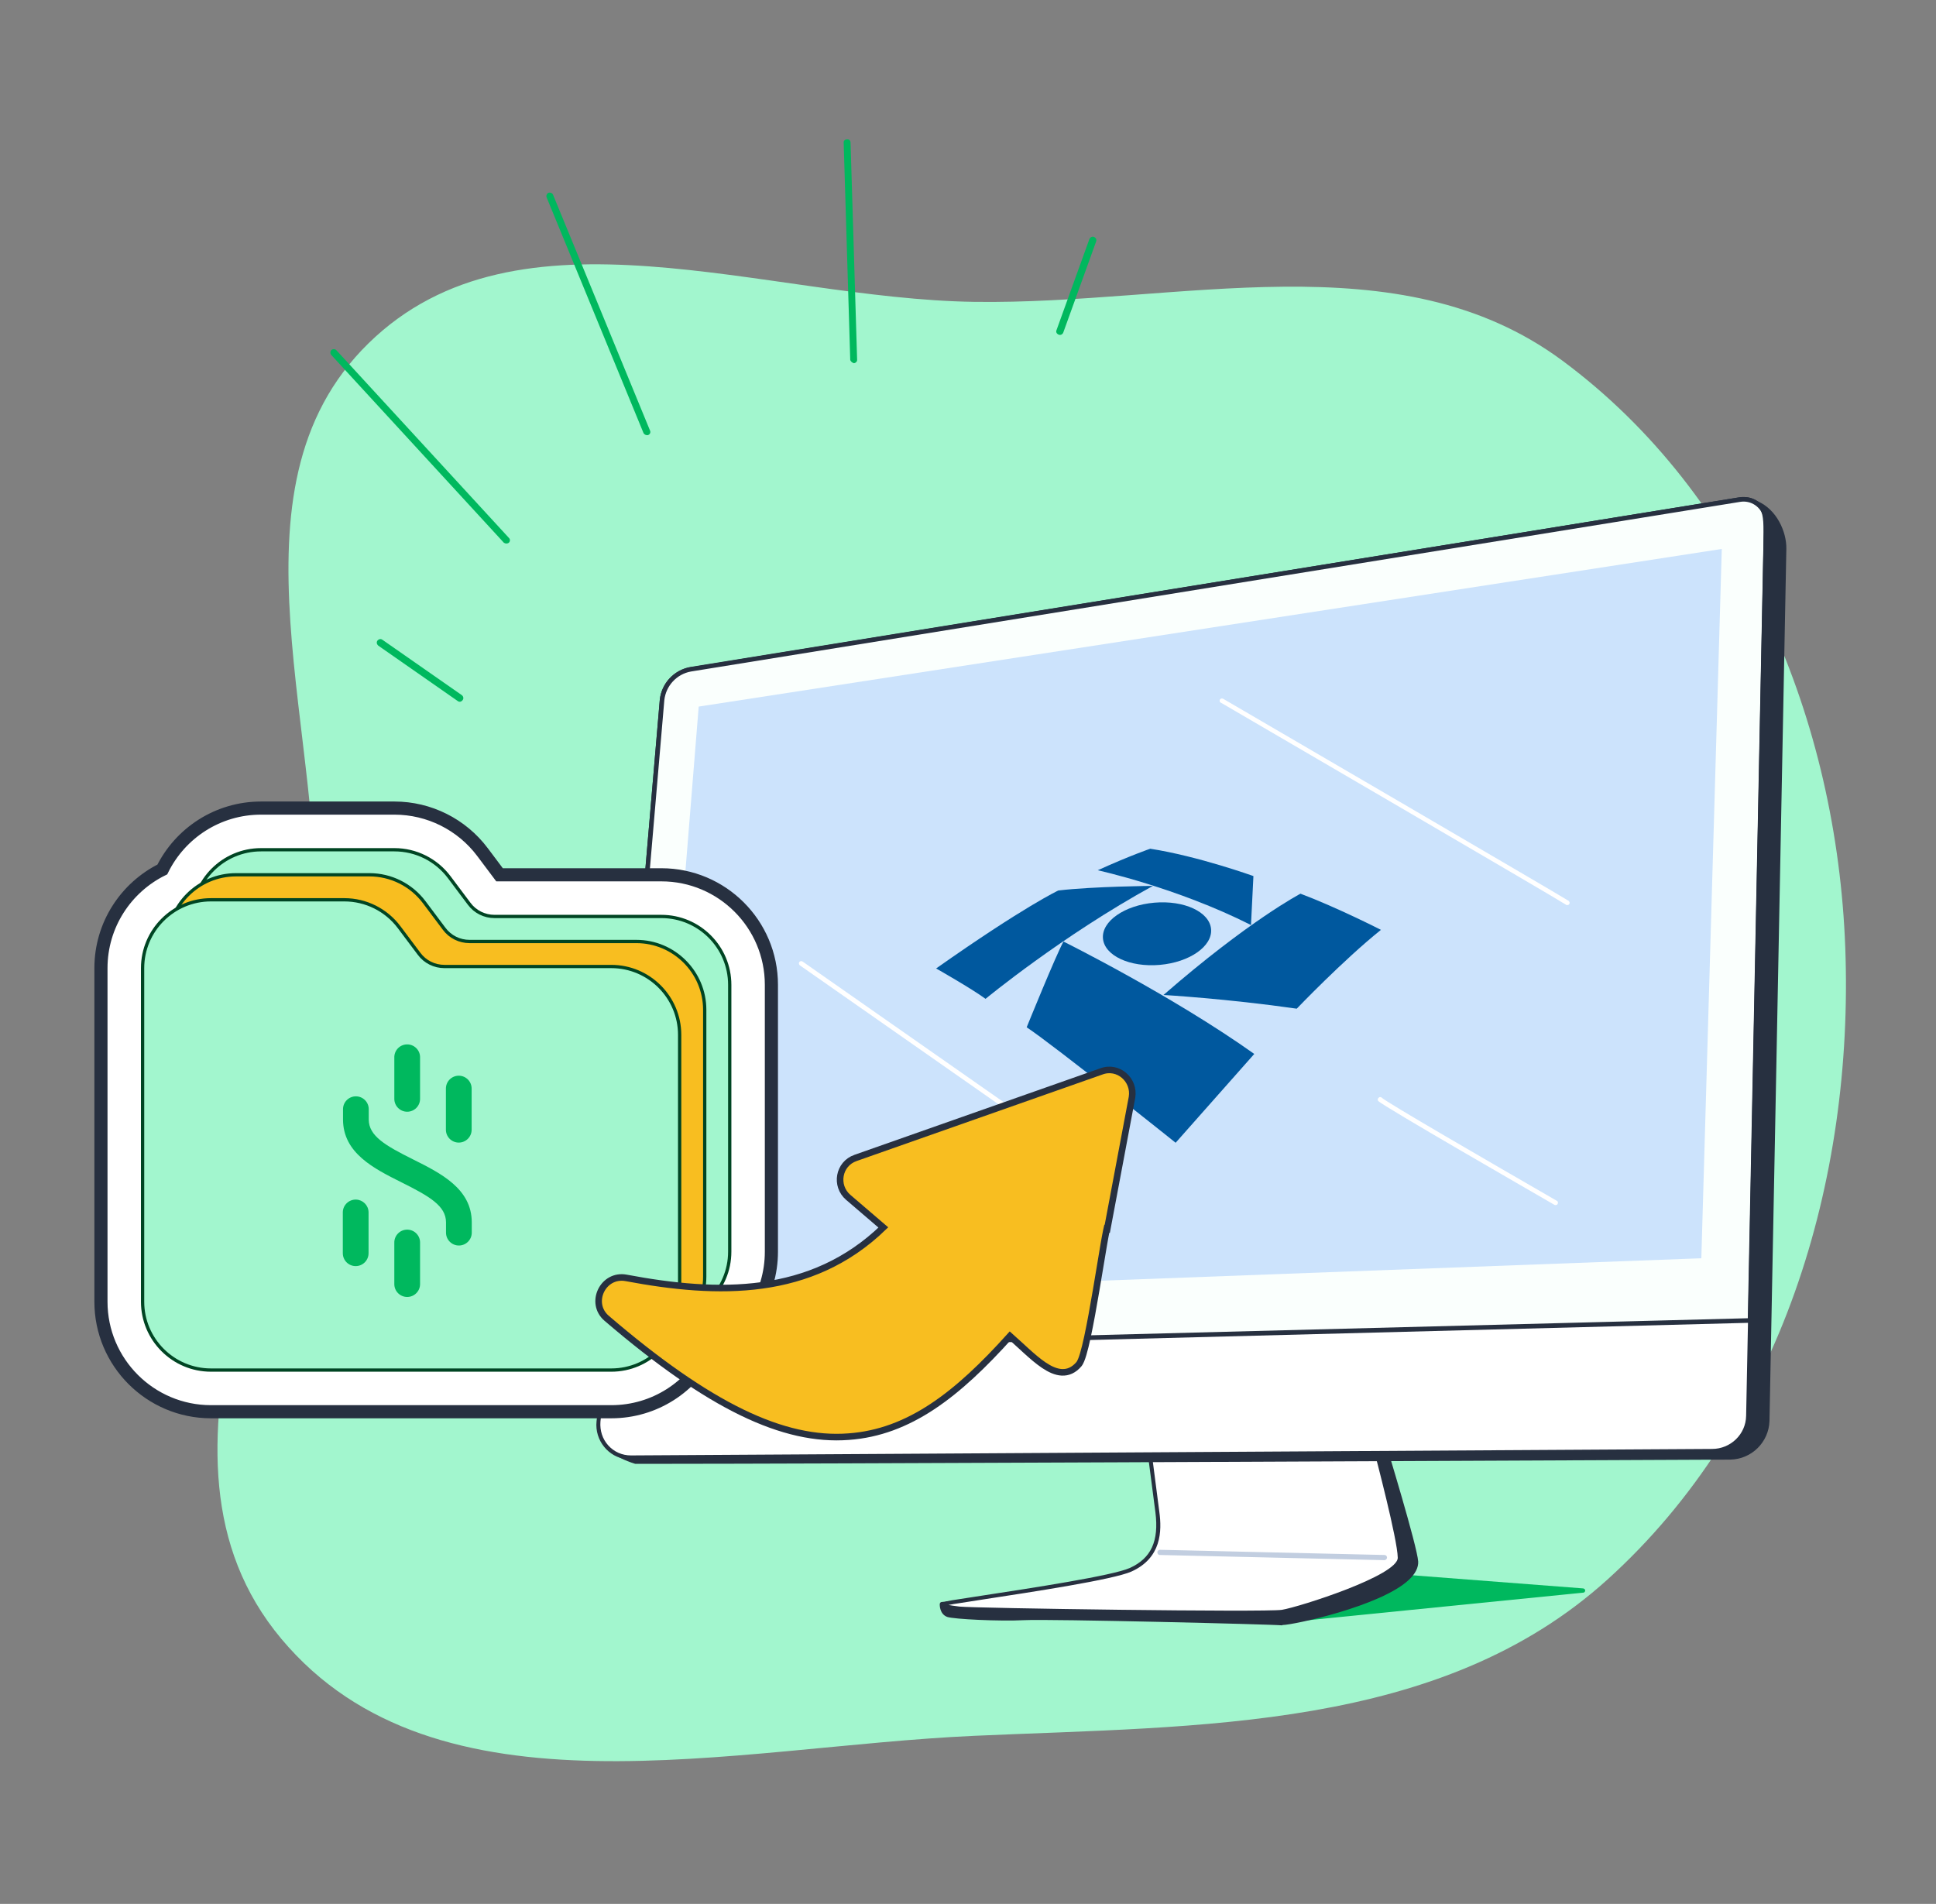
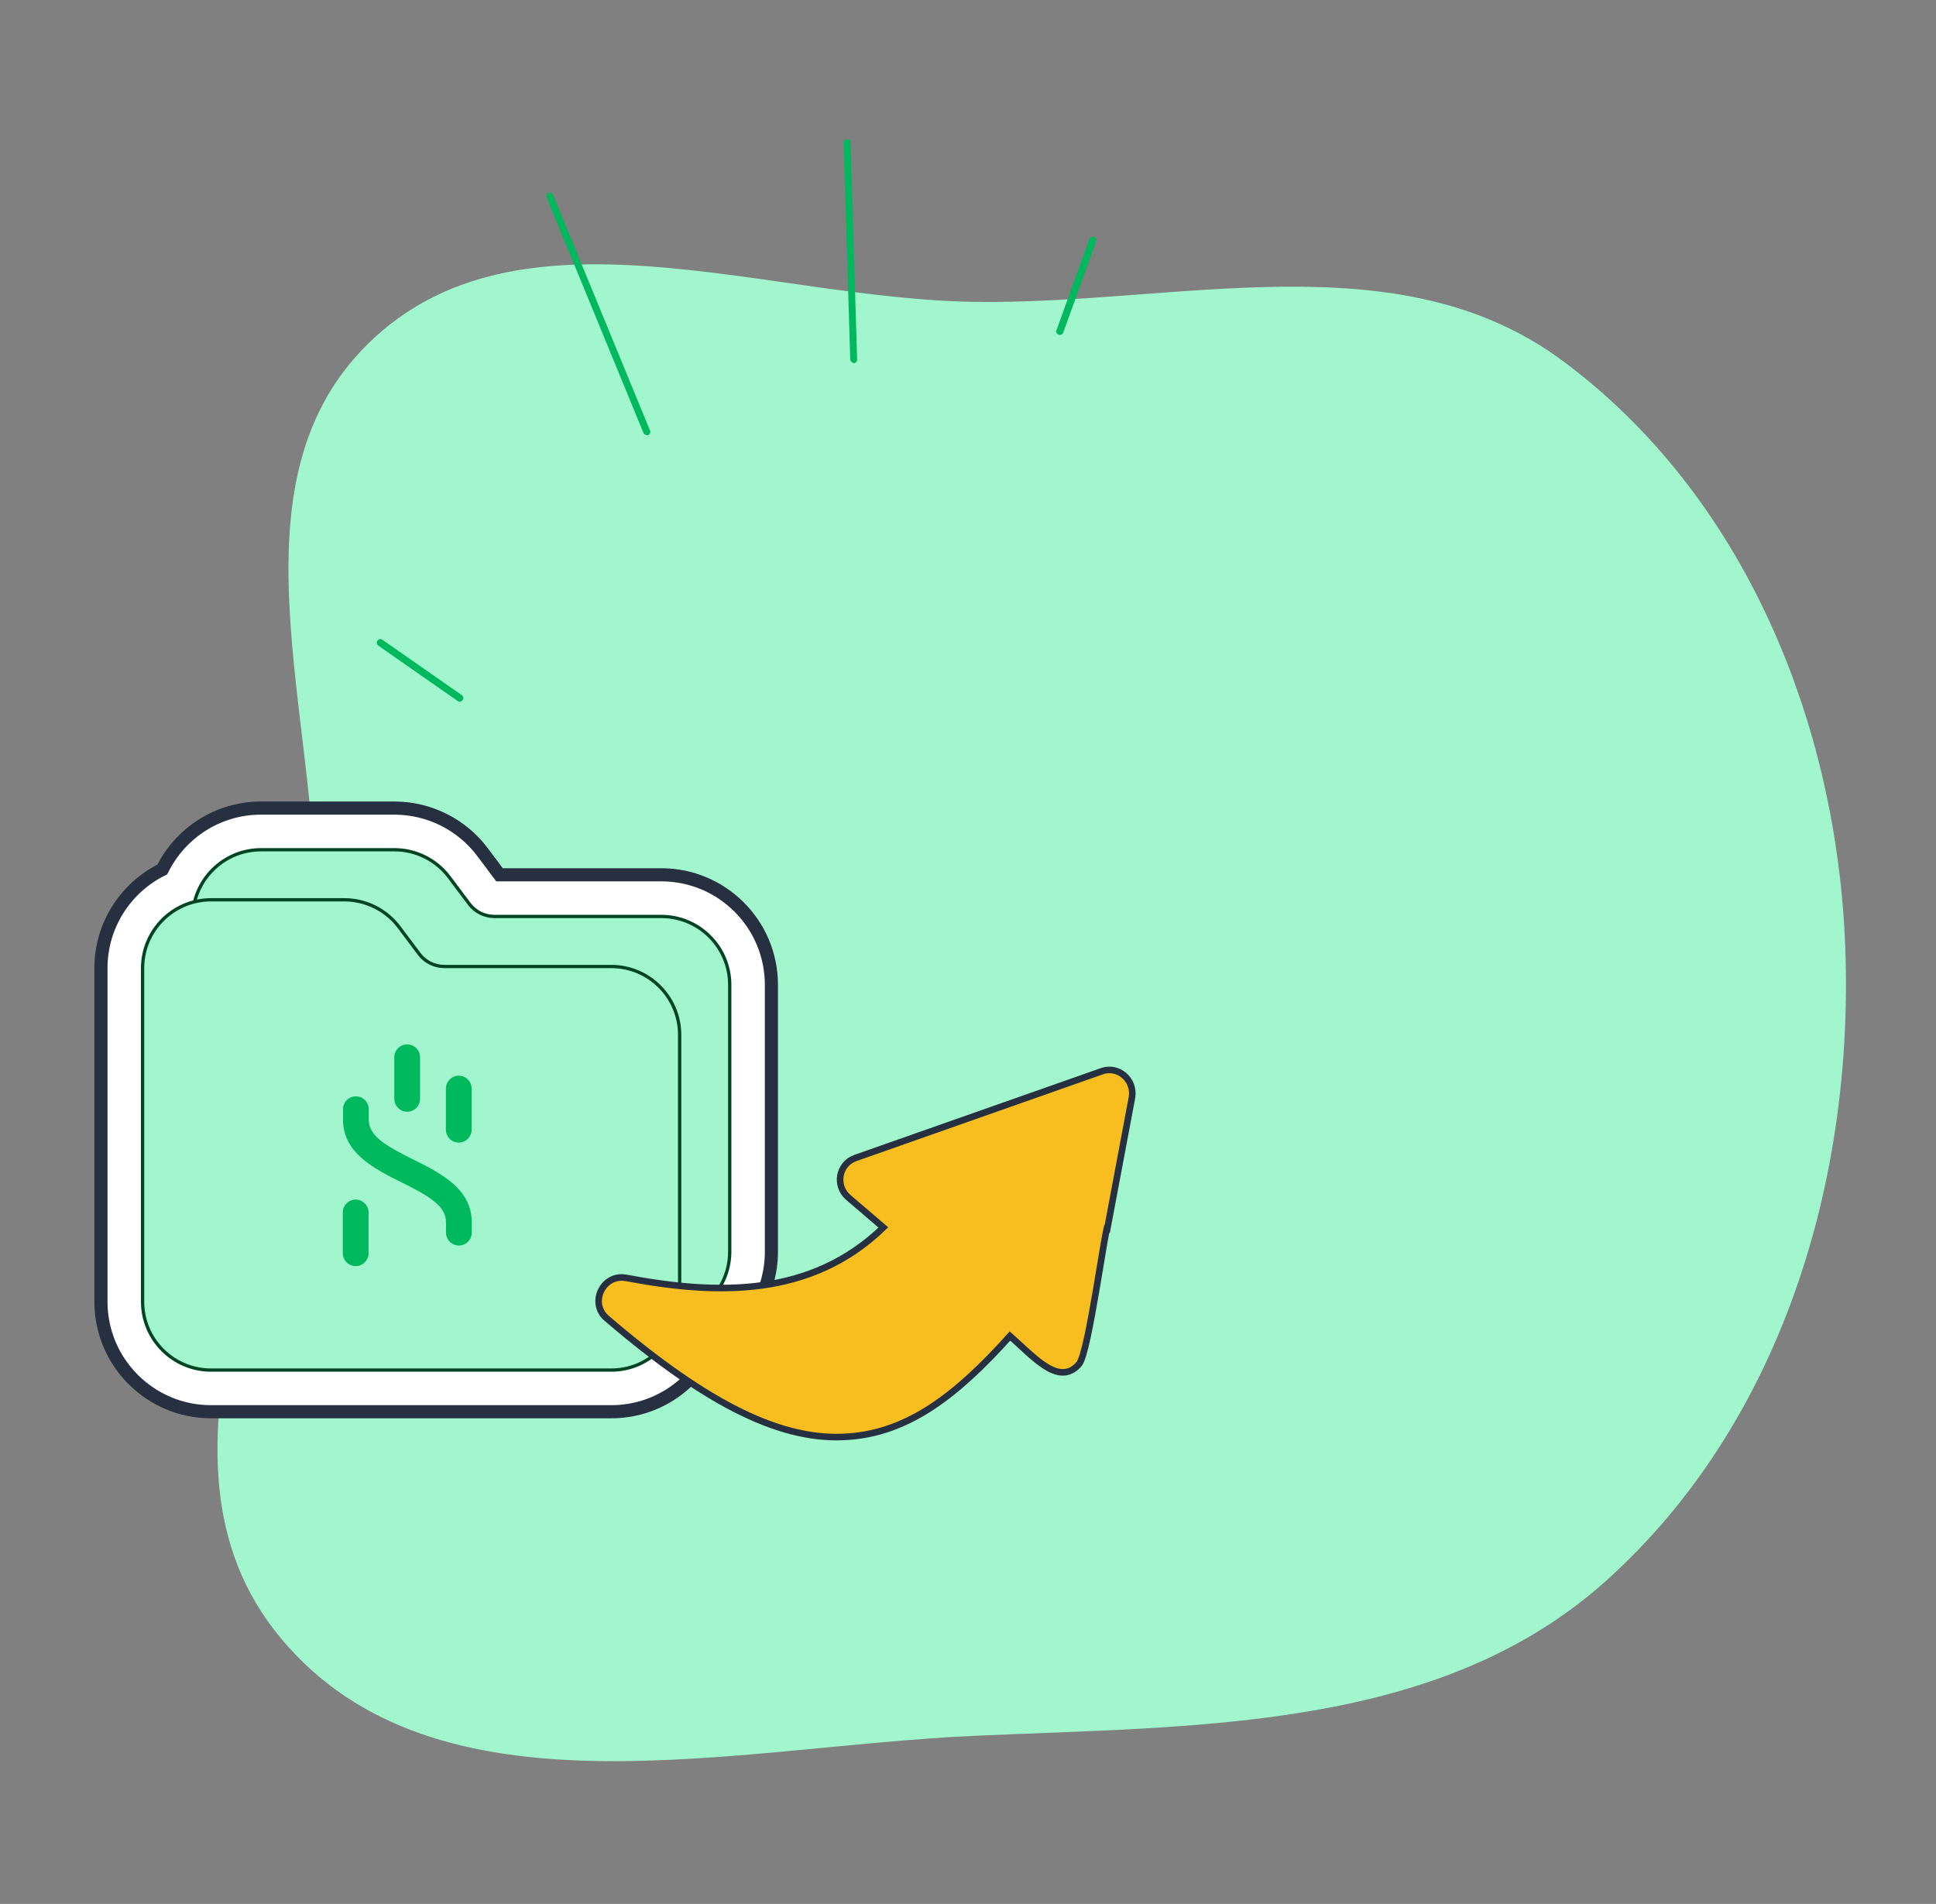
<svg xmlns="http://www.w3.org/2000/svg" width="304" height="299" viewBox="0 0 304 299" fill="none">
  <rect x="0" y="0" width="304" height="299" fill="#808080" stroke="none" />
  <path fill-rule="evenodd" clip-rule="evenodd" d="M152.976 47.406C119.94 46.924 81.435 30.839 57.854 53.925C34.235 77.048 51.601 115.88 49.386 148.819C46.859 186.39 19.98 228.456 44.17 257.362C68.571 286.519 114.941 274.305 152.976 272.602C188.446 271.014 226.139 271.838 252.436 248.039C279.7 223.365 291.11 185.516 289.753 148.819C288.444 113.411 273.866 77.792 245.36 56.657C219.537 37.51 185.146 47.874 152.976 47.406Z" fill="#A2F6CE" />
  <g clip-path="url(#clip0_1601_9197)">
    <path d="M201.345 254.853L248.613 250.116C248.817 250.116 248.918 249.912 248.918 249.76C248.918 249.607 248.766 249.505 248.613 249.454L185.708 244.615L159.222 252.918L201.345 254.853Z" fill="#00B85E" />
    <path d="M217.188 226.628C217.188 226.628 222.18 242.927 222.333 245.27C222.638 250.771 202.621 254.999 201.347 254.846C200.074 254.693 164.725 253.828 160.854 254.031C156.983 254.235 149.903 253.878 148.885 253.573C147.866 253.267 147.968 251.994 147.968 251.994L197.12 246.595C197.12 246.595 215.915 246.748 216.271 242.978C216.628 239.209 212.604 226.17 212.604 226.17L217.188 226.628Z" fill="#273040" />
    <path d="M201.399 255.202C203.029 255.202 216.883 252.248 221.263 248.071C222.231 247.154 222.741 246.187 222.69 245.219C222.537 242.825 217.749 227.137 217.545 226.475C217.494 226.322 217.392 226.22 217.24 226.22L212.605 225.762C212.503 225.762 212.35 225.813 212.299 225.915C212.248 226.016 212.197 226.118 212.248 226.22C212.299 226.322 216.221 239.259 215.915 242.876C215.712 245.372 204.251 246.187 197.12 246.187L147.866 251.586C147.714 251.586 147.561 251.738 147.561 251.942C147.561 251.993 147.51 253.47 148.732 253.929C149.751 254.285 156.933 254.642 160.855 254.438C164.879 254.234 200.075 255.1 201.297 255.253L201.399 255.202ZM216.934 226.933C217.545 228.92 221.824 243.13 221.977 245.27C222.027 246.034 221.62 246.798 220.805 247.562C216.476 251.688 202.265 254.591 201.399 254.489C200.176 254.387 164.93 253.47 160.855 253.674C156.78 253.878 149.904 253.521 148.987 253.216C148.58 253.063 148.325 252.706 148.325 252.248L197.171 246.849C199.107 246.849 216.272 246.849 216.628 242.927C216.934 239.514 213.827 228.971 213.063 226.526L216.934 226.933Z" fill="#273040" />
    <path d="M215.815 226.627C215.815 226.627 219.737 241.398 219.839 244.607C219.941 247.816 203.794 252.756 201.349 253.164C198.905 253.571 153.369 252.96 150.669 252.655C147.97 252.349 148.072 252.145 148.581 251.84C149.09 251.534 173.59 248.325 177.614 246.492C181.638 244.658 182.351 241.398 181.841 237.476C181.332 233.554 180.721 228.868 180.721 228.868L215.815 226.627Z" fill="white" />
    <path d="M193.454 253.63C197.732 253.63 200.788 253.579 201.4 253.477C203.182 253.172 220.245 248.282 220.144 244.615C220.042 241.406 216.273 227.195 216.12 226.584C216.069 226.431 215.916 226.329 215.763 226.329L180.618 228.57C180.516 228.57 180.465 228.621 180.364 228.672C180.313 228.723 180.262 228.825 180.313 228.927L181.433 237.535C181.993 242.017 180.771 244.717 177.409 246.245C174.659 247.467 161.925 249.403 154.285 250.574C149.293 251.338 148.529 251.44 148.377 251.593C148.224 251.746 147.867 251.898 147.969 252.204C148.071 252.51 148.326 252.713 150.618 252.968C152.4 253.172 179.549 253.63 193.454 253.63ZM215.559 226.991C216.069 228.978 219.431 241.711 219.481 244.615C219.583 247.416 204.048 252.357 201.298 252.815C198.802 253.223 152.808 252.56 150.669 252.306C149.752 252.204 149.242 252.102 148.937 252.051C149.65 251.898 151.891 251.593 154.387 251.185C162.027 250.014 174.812 248.078 177.664 246.805C182.401 244.666 182.452 240.438 182.044 237.433L180.975 229.181L215.559 226.991Z" fill="#273040" />
    <path d="M97.492 228.624C98.205 228.98 99.02 229.286 99.784 229.54C100.497 229.693 241.382 229.031 271.638 228.878C274.796 228.878 277.393 226.331 277.444 223.174L280.144 86.21C280.195 83.663 278.718 80.251 275.814 79.079L97.492 228.624Z" fill="#273040" />
    <path d="M104.674 229.886C126.525 229.886 215.712 229.479 271.689 229.224C275.051 229.173 277.75 226.474 277.852 223.163L280.501 86.2C280.552 83.5 278.973 79.986 275.968 78.712C275.866 78.661 275.713 78.661 275.611 78.763L97.237 228.358C97.136 228.46 97.085 228.562 97.136 228.664C97.136 228.766 97.237 228.868 97.339 228.919C98.103 229.326 98.918 229.632 99.733 229.886C99.784 229.886 101.567 229.886 104.674 229.886ZM275.917 79.425C278.514 80.597 279.89 83.755 279.788 86.149L277.088 223.163C277.037 226.117 274.592 228.511 271.638 228.511C189.429 228.919 101.109 229.275 99.784 229.173C99.224 229.021 98.664 228.766 98.103 228.511L275.917 79.425Z" fill="#273040" />
    <path d="M99.071 228.868L268.837 227.85C271.893 227.85 274.389 225.405 274.49 222.298L274.796 207.374L277.343 82.024C277.394 80.088 275.866 78.458 273.93 78.407C273.675 78.407 273.421 78.407 273.166 78.458L108.443 105.097C106.049 105.555 104.266 107.491 103.961 109.885L95.2 212.009L93.978 223.215C93.672 226.016 95.709 228.512 98.511 228.817C98.715 228.868 98.918 228.868 99.071 228.868Z" fill="white" />
    <path d="M99.071 229.179L268.837 228.16C272.097 228.16 274.745 225.563 274.847 222.303L277.649 81.978C277.7 79.838 276.019 78.107 273.879 78.056C273.625 78.056 273.319 78.056 273.065 78.107L108.341 104.796C105.795 105.255 103.859 107.343 103.605 109.89L94.895 212.014L93.672 223.22C93.367 226.174 95.506 228.873 98.46 229.179C98.664 229.179 98.868 229.179 99.071 229.179ZM99.071 228.568C97.696 228.568 96.423 228.008 95.506 226.989C94.589 225.97 94.182 224.646 94.283 223.271L95.506 212.065L104.267 109.992C104.521 107.7 106.202 105.866 108.443 105.459L273.217 78.769C274.949 78.412 276.63 79.584 276.936 81.316C276.986 81.519 276.986 81.774 276.986 81.978L274.185 222.354C274.134 225.257 271.74 227.549 268.837 227.549L99.071 228.568Z" fill="#273040" />
    <path d="M95.2 212.06L274.796 207.374L277.343 82.024C277.394 80.088 275.866 78.458 273.93 78.407C273.675 78.407 273.421 78.407 273.166 78.458L108.443 105.097C106.049 105.555 104.266 107.491 103.961 109.885L95.2 212.06Z" fill="#FAFFFD" />
    <path d="M95.2 212.422L274.796 207.736C275 207.736 275.152 207.583 275.152 207.379L277.699 82.029C277.75 79.889 276.069 78.107 273.93 78.056C273.675 78.056 273.421 78.056 273.115 78.107L108.392 104.745C105.845 105.204 103.91 107.292 103.604 109.89L94.894 212.014C94.894 212.116 94.945 212.218 94.996 212.269C95.047 212.371 95.149 212.422 95.2 212.422ZM274.49 207.022L95.607 211.658L104.317 109.941C104.572 107.7 106.253 105.866 108.494 105.459L273.217 78.82C274.949 78.514 276.579 79.635 276.935 81.316C276.986 81.519 276.986 81.774 276.986 81.978L274.49 207.022Z" fill="#273040" />
    <path d="M217.393 245.018C217.596 245.018 217.8 244.814 217.8 244.61C217.8 244.406 217.647 244.203 217.393 244.203L182.146 243.388C181.942 243.388 181.738 243.54 181.738 243.795C181.738 243.999 181.891 244.203 182.095 244.203L217.393 245.018Z" fill="#C2CEE0" />
    <path d="M275.154 207.373L277.599 86.199C277.701 81.921 277.599 80.851 277.09 79.832C276.988 79.68 276.784 79.578 276.631 79.68C276.478 79.781 276.377 79.985 276.478 80.138C276.886 81.004 276.988 82.074 276.886 86.148L274.441 207.373H275.154Z" fill="#273040" />
    <path d="M267.152 197.605L270.361 86.211L109.713 110.965L102.225 203.768L267.152 197.605Z" fill="#CCE3FC" />
    <path d="M161.511 176.665C161.613 176.665 161.715 176.614 161.817 176.512C161.919 176.359 161.919 176.155 161.766 176.002L126.01 150.993C125.857 150.892 125.602 150.942 125.5 151.095C125.398 151.248 125.449 151.503 125.602 151.605L161.358 176.614C161.358 176.665 161.409 176.665 161.511 176.665Z" fill="white" />
    <path d="M246.117 142.14C246.32 142.14 246.473 141.987 246.473 141.783C246.473 141.681 246.422 141.58 246.32 141.478C245.098 140.663 194.265 111.019 192.075 109.745C191.922 109.644 191.667 109.694 191.565 109.847C191.464 110 191.515 110.255 191.667 110.357C191.667 110.357 191.667 110.357 191.718 110.357C192.228 110.662 244.741 141.274 245.913 142.089C245.964 142.14 246.066 142.14 246.117 142.14Z" fill="white" />
    <path d="M244.287 189.251C244.389 189.245 244.539 189.186 244.584 189.082C244.678 188.924 244.664 188.67 244.455 188.579C233.775 182.411 217.622 173.064 216.974 172.384C216.813 172.24 216.61 172.251 216.465 172.411C216.318 172.521 216.28 172.778 216.441 172.923C217.145 173.701 241.344 187.621 244.081 189.211C244.134 189.259 244.236 189.253 244.287 189.251Z" fill="white" />
    <path d="M146.993 152.092C146.993 152.092 152.511 155.215 154.755 156.864C154.755 156.864 166.772 146.942 181.041 139.125C181.041 139.125 171.716 139.198 166.183 139.848C166.183 139.848 160.813 142.357 146.993 152.094L146.993 152.092Z" fill="#00589E" />
    <path d="M172.372 136.671C172.372 136.671 184.806 139.391 196.436 145.273L196.818 137.582C196.818 137.582 188.122 134.453 180.617 133.289C180.617 133.289 177.394 134.39 172.372 136.671Z" fill="#00589E" />
    <path d="M204.209 140.349C204.209 140.349 196.122 144.568 182.699 156.255C182.699 156.255 192.677 156.835 203.621 158.408C203.621 158.408 210.928 150.768 216.842 146.029C216.842 146.029 210.016 142.538 204.209 140.349Z" fill="#00589E" />
    <path d="M196.951 165.516L184.603 179.465C184.603 179.465 165.639 164.265 161.214 161.331C161.214 161.331 165.864 149.866 166.994 147.867C166.994 147.867 184.011 156.315 196.95 165.516L196.951 165.516Z" fill="#00589E" />
    <path d="M182.104 151.531C186.792 151.124 190.403 148.607 190.169 145.909C189.934 143.212 185.944 141.355 181.256 141.762C176.568 142.169 172.958 144.686 173.192 147.383C173.426 150.081 177.416 151.938 182.104 151.531Z" fill="#00589E" />
  </g>
  <path d="M75.764 133.817L75.763 133.816L75.76 133.812C72.498 129.471 67.376 126.906 61.942 126.906H40.987C34.184 126.906 28.309 130.842 25.49 136.545C19.788 139.364 15.851 145.239 15.851 152.042V204.428C15.851 213.963 23.595 221.706 33.13 221.706H95.992C102.795 221.706 108.67 217.77 111.489 212.067C117.192 209.248 121.129 203.373 121.129 196.57V154.661C121.129 145.126 113.385 137.383 103.85 137.383H78.439L75.764 133.817Z" fill="white" stroke="#273040" stroke-width="2.062" />
  <path d="M73.674 141.936L73.673 141.935L70.53 137.744L70.53 137.744C68.501 135.044 65.314 133.45 61.942 133.45H40.988C35.067 133.45 30.253 138.264 30.253 144.185V196.571C30.253 202.492 35.067 207.305 40.988 207.305H103.851C109.772 207.305 114.586 202.492 114.586 196.571V154.662C114.586 148.741 109.772 143.927 103.851 143.927H77.658C76.085 143.927 74.607 143.195 73.674 141.936Z" fill="#A2F6CE" stroke="#004523" stroke-width="0.515" />
-   <path d="M69.748 145.866L69.747 145.865L66.604 141.674L66.604 141.674C64.574 138.973 61.388 137.38 58.016 137.38H37.062C31.141 137.38 26.327 142.194 26.327 148.115V200.5C26.327 206.421 31.141 211.235 37.062 211.235H99.924C105.846 211.235 110.659 206.421 110.659 200.5V158.592C110.659 152.671 105.846 147.857 99.924 147.857H73.732C72.158 147.857 70.681 147.125 69.748 145.866Z" fill="#F8BE20" stroke="#004523" stroke-width="0.515" />
  <path d="M65.811 149.794L65.81 149.792L62.667 145.602L62.667 145.601C60.638 142.901 57.451 141.308 54.079 141.308H33.125C27.204 141.308 22.39 146.121 22.39 152.043V204.428C22.39 210.349 27.204 215.163 33.125 215.163H95.988C101.909 215.163 106.722 210.349 106.722 204.428V162.52C106.722 156.599 101.909 151.785 95.988 151.785H69.795C68.222 151.785 66.744 151.053 65.811 149.794Z" fill="#A2F6CE" stroke="#004523" stroke-width="0.515" />
  <path d="M63.938 174.592C62.822 174.59 61.918 173.686 61.918 172.57V166.106C61.879 164.99 62.755 164.055 63.871 164.018C64.988 163.981 65.924 164.854 65.961 165.97C65.962 166.016 65.962 166.061 65.961 166.106V172.57C65.961 173.687 65.055 174.592 63.938 174.592Z" fill="#00B85E" />
-   <path d="M63.938 203.683C62.821 203.682 61.917 202.778 61.917 201.662V195.198C61.88 194.082 62.754 193.147 63.871 193.11C64.988 193.072 65.924 193.946 65.961 195.062C65.962 195.108 65.962 195.152 65.961 195.198V201.662C65.96 202.778 65.055 203.682 63.938 203.683Z" fill="#00B85E" />
  <path d="M55.85 198.835C54.734 198.834 53.83 197.929 53.83 196.813V190.342C53.867 189.226 54.803 188.352 55.92 188.39C56.984 188.426 57.838 189.28 57.873 190.342V196.806C57.877 197.923 56.975 198.831 55.857 198.835C55.855 198.835 55.853 198.835 55.85 198.835Z" fill="#00B85E" />
  <path d="M72.038 179.438C70.923 179.438 70.018 178.534 70.018 177.419V170.953C70.018 169.838 70.923 168.934 72.038 168.934C73.154 168.934 74.059 169.838 74.059 170.953V177.419C74.058 178.534 73.154 179.437 72.038 179.438Z" fill="#00B85E" />
  <path d="M72.056 195.602C70.939 195.601 70.035 194.697 70.035 193.581V191.966C70.035 189.362 67.4 187.859 63.063 185.691C58.726 183.522 53.861 181.093 53.861 175.802V174.194C53.861 173.079 54.766 172.175 55.881 172.175C56.997 172.175 57.902 173.079 57.902 174.194V175.809C57.902 178.413 60.535 179.916 64.872 182.084C69.209 184.253 74.079 186.676 74.079 191.966V193.581C74.08 194.698 73.174 195.602 72.056 195.602Z" fill="#00B85E" />
  <path d="M173.971 192.448L173.87 192.986L173.792 192.966C173.771 193.058 173.747 193.165 173.722 193.287C173.611 193.818 173.472 194.589 173.31 195.531C173.148 196.474 172.966 197.572 172.77 198.758C172.572 199.956 172.358 201.244 172.135 202.555C171.693 205.153 171.217 207.816 170.761 209.937C170.533 210.996 170.307 211.929 170.092 212.655C169.984 213.018 169.876 213.337 169.768 213.598C169.665 213.848 169.545 214.088 169.4 214.258C168.618 215.169 167.717 215.564 166.735 215.517C165.792 215.472 164.844 215.022 163.927 214.408C163.003 213.79 162.054 212.967 161.103 212.103C160.808 211.834 160.513 211.563 160.219 211.291C159.679 210.793 159.138 210.294 158.593 209.815C150.348 218.993 142.771 224.93 133.262 225.618C123.055 226.402 111.406 220.871 95.26 207.031C92.475 204.644 94.664 200.004 98.329 200.689L98.33 200.689C112.797 203.41 127.354 203.725 138.708 192.765L133.196 188.041C131.081 186.227 131.665 182.768 134.351 181.845C134.352 181.845 134.352 181.845 134.353 181.844L172.913 168.269C175.605 167.246 178.201 169.615 177.754 172.317L177.754 172.317L177.752 172.328L173.971 192.448Z" fill="#F8BE20" stroke="#273040" stroke-width="1.031" />
  <path d="M133.607 56.713C133.529 56.6 133.49 56.544 133.507 56.449L132.479 22.431C132.435 22.129 132.676 21.878 133.018 21.89C133.321 21.846 133.572 22.087 133.56 22.429L134.588 56.446C134.632 56.749 134.391 57 134.088 57.044C133.859 56.954 133.725 56.881 133.607 56.713Z" fill="#00B85E" />
  <path d="M101.06 68.042L85.839 31.016C85.723 30.768 85.856 30.405 86.103 30.29C86.351 30.174 86.715 30.306 86.83 30.554L102.08 67.641C102.196 67.889 102.063 68.253 101.725 68.335C101.51 68.36 101.266 68.323 101.06 68.042Z" fill="#00B85E" />
-   <path d="M79.117 85.23L52.028 55.755C51.834 55.563 51.832 55.176 52.025 54.982C52.217 54.788 52.604 54.786 52.798 54.979L79.936 84.501C80.13 84.694 80.131 85.081 79.842 85.275C79.649 85.373 79.407 85.422 79.117 85.23Z" fill="#00B85E" />
  <path d="M59.296 101.28C59.12 101.072 59.099 100.73 59.36 100.509C59.569 100.333 59.814 100.305 60.043 100.469L72.514 109.167C72.743 109.331 72.859 109.68 72.643 109.953C72.426 110.226 72.129 110.299 71.856 110.082L59.385 101.384L59.296 101.28Z" fill="#00B85E" />
  <path d="M171.145 37.412C171.301 37.187 171.625 37.079 171.906 37.274C172.131 37.429 172.222 37.658 172.122 37.922L166.961 52.224C166.861 52.487 166.554 52.691 166.234 52.552C165.914 52.414 165.767 52.146 165.906 51.826L171.068 37.524L171.145 37.412Z" fill="#00B85E" />
  <defs>
    <clipPath id="clip0_1601_9197">
-       <rect width="187.44" height="177.253" fill="white" transform="matrix(-1 0 0 1 280.596 78.015)" />
-     </clipPath>
+       </clipPath>
  </defs>
</svg>